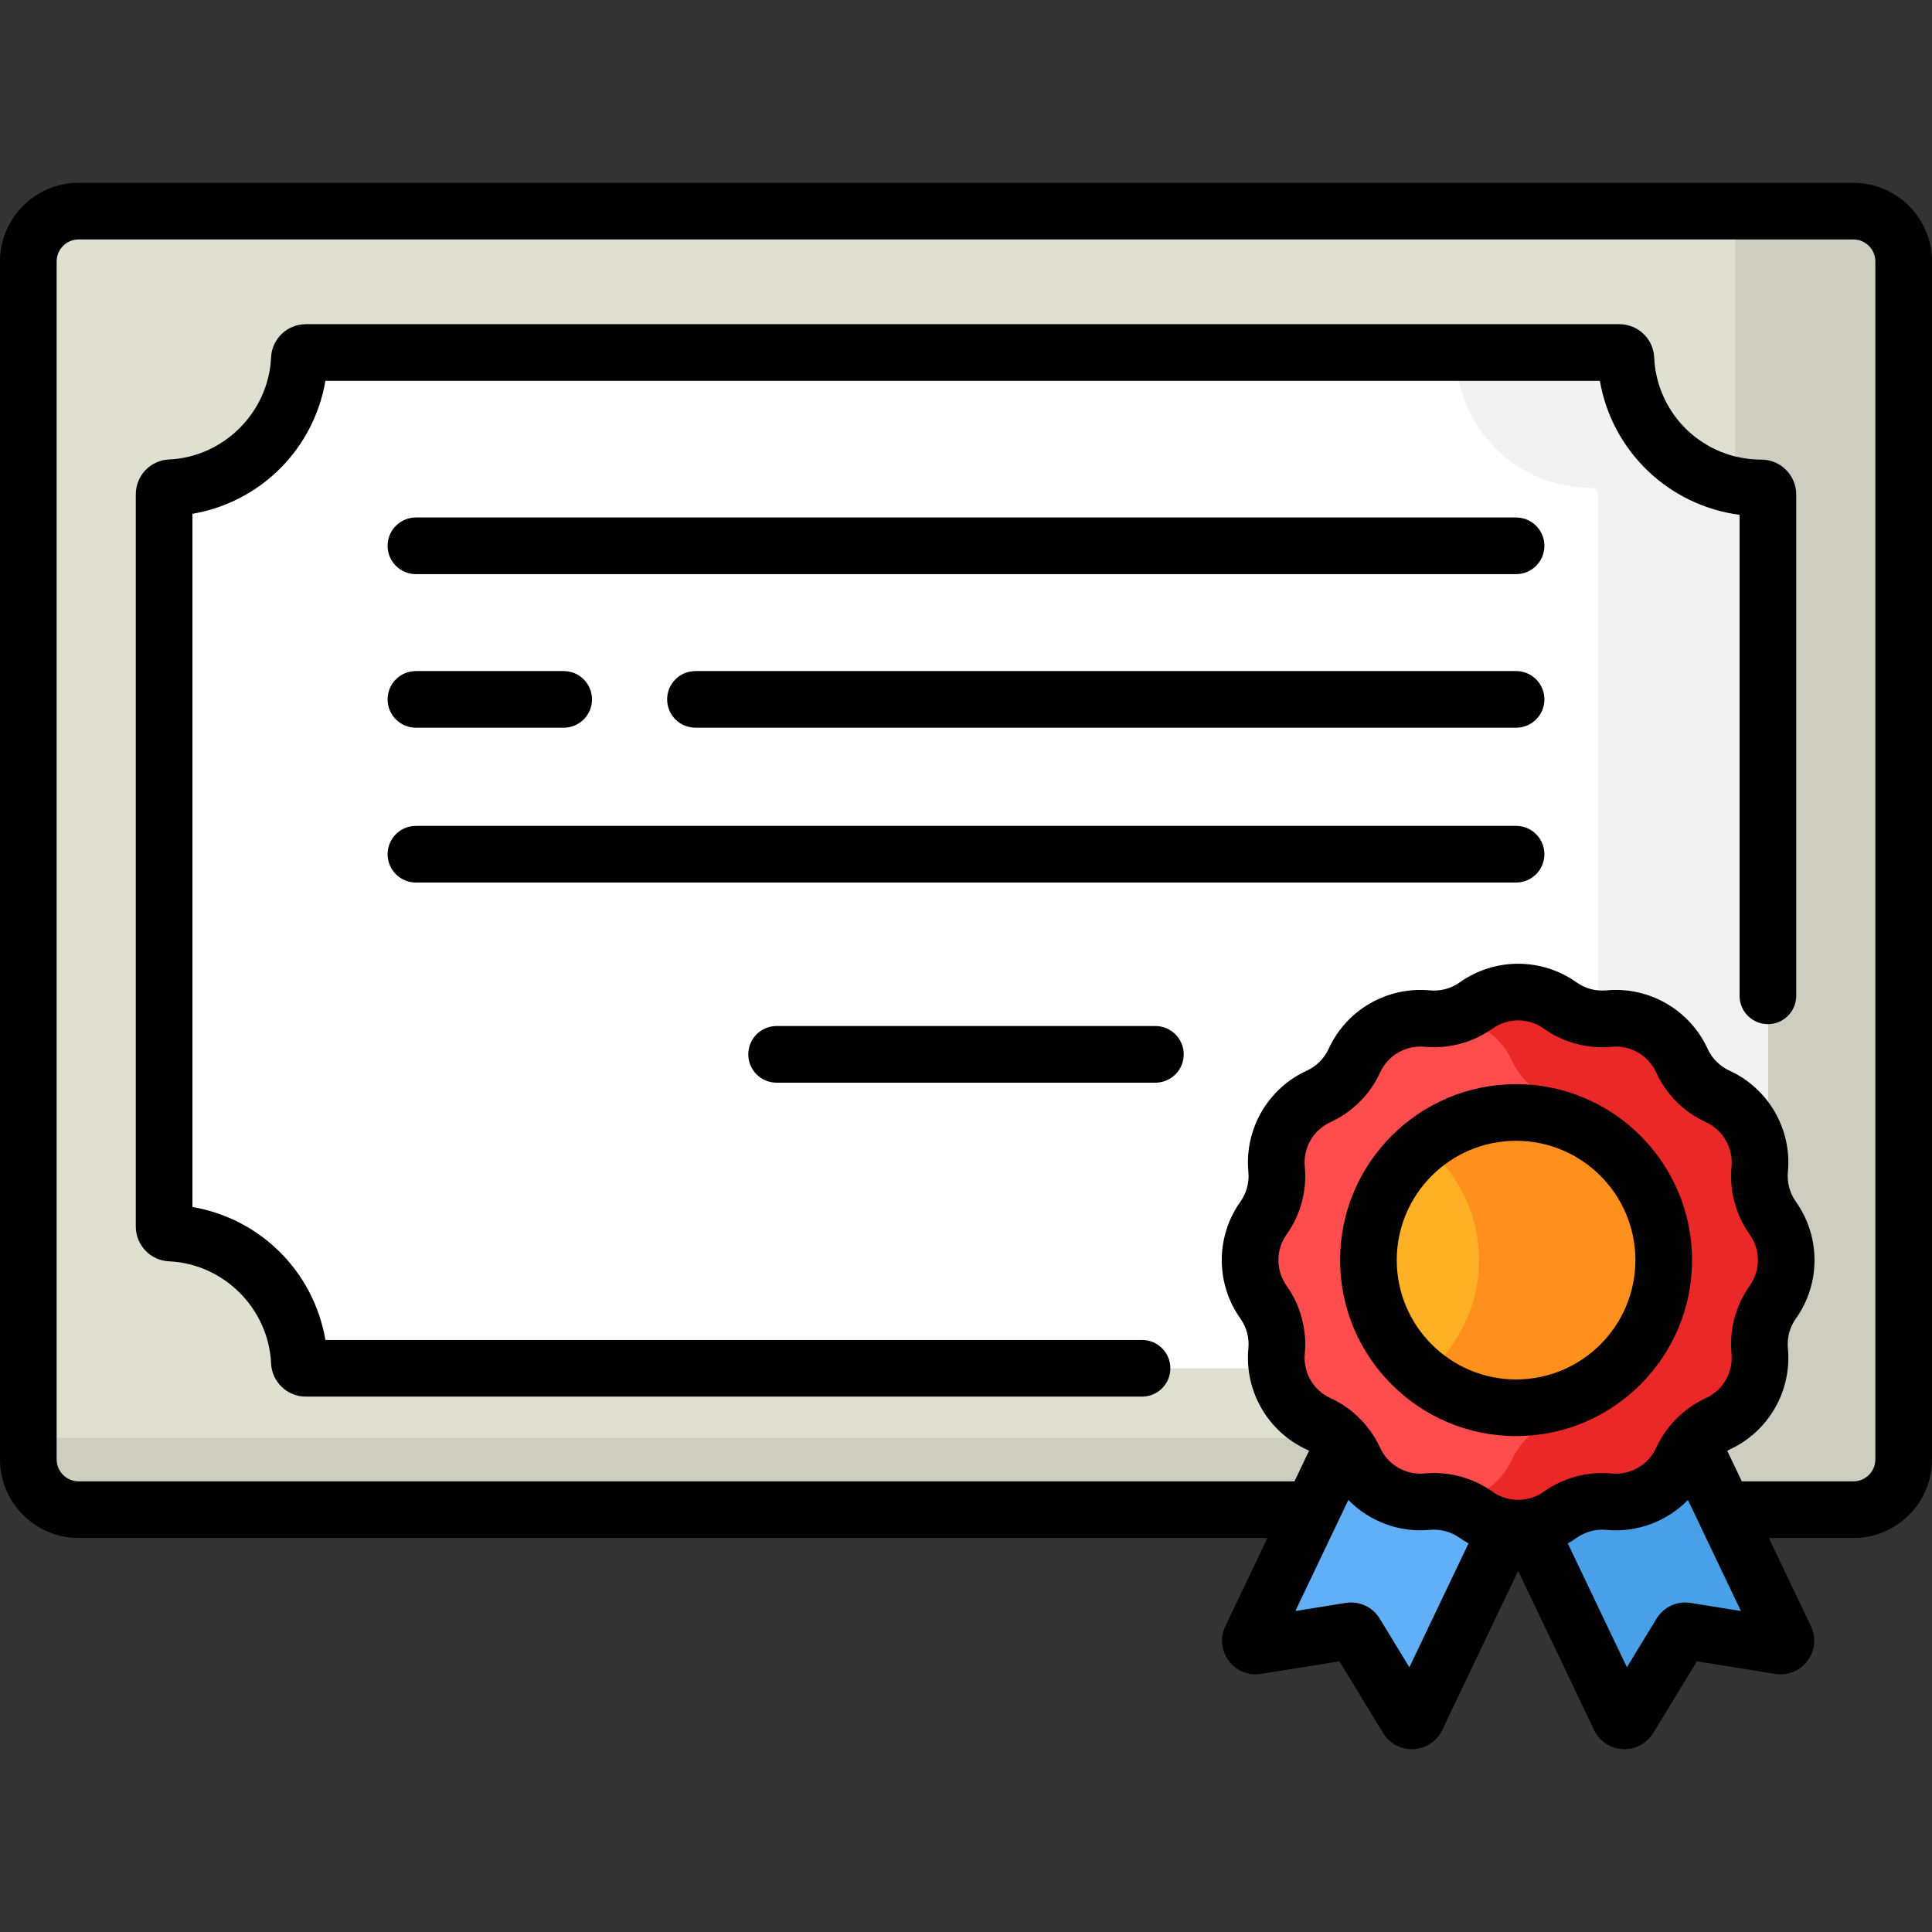
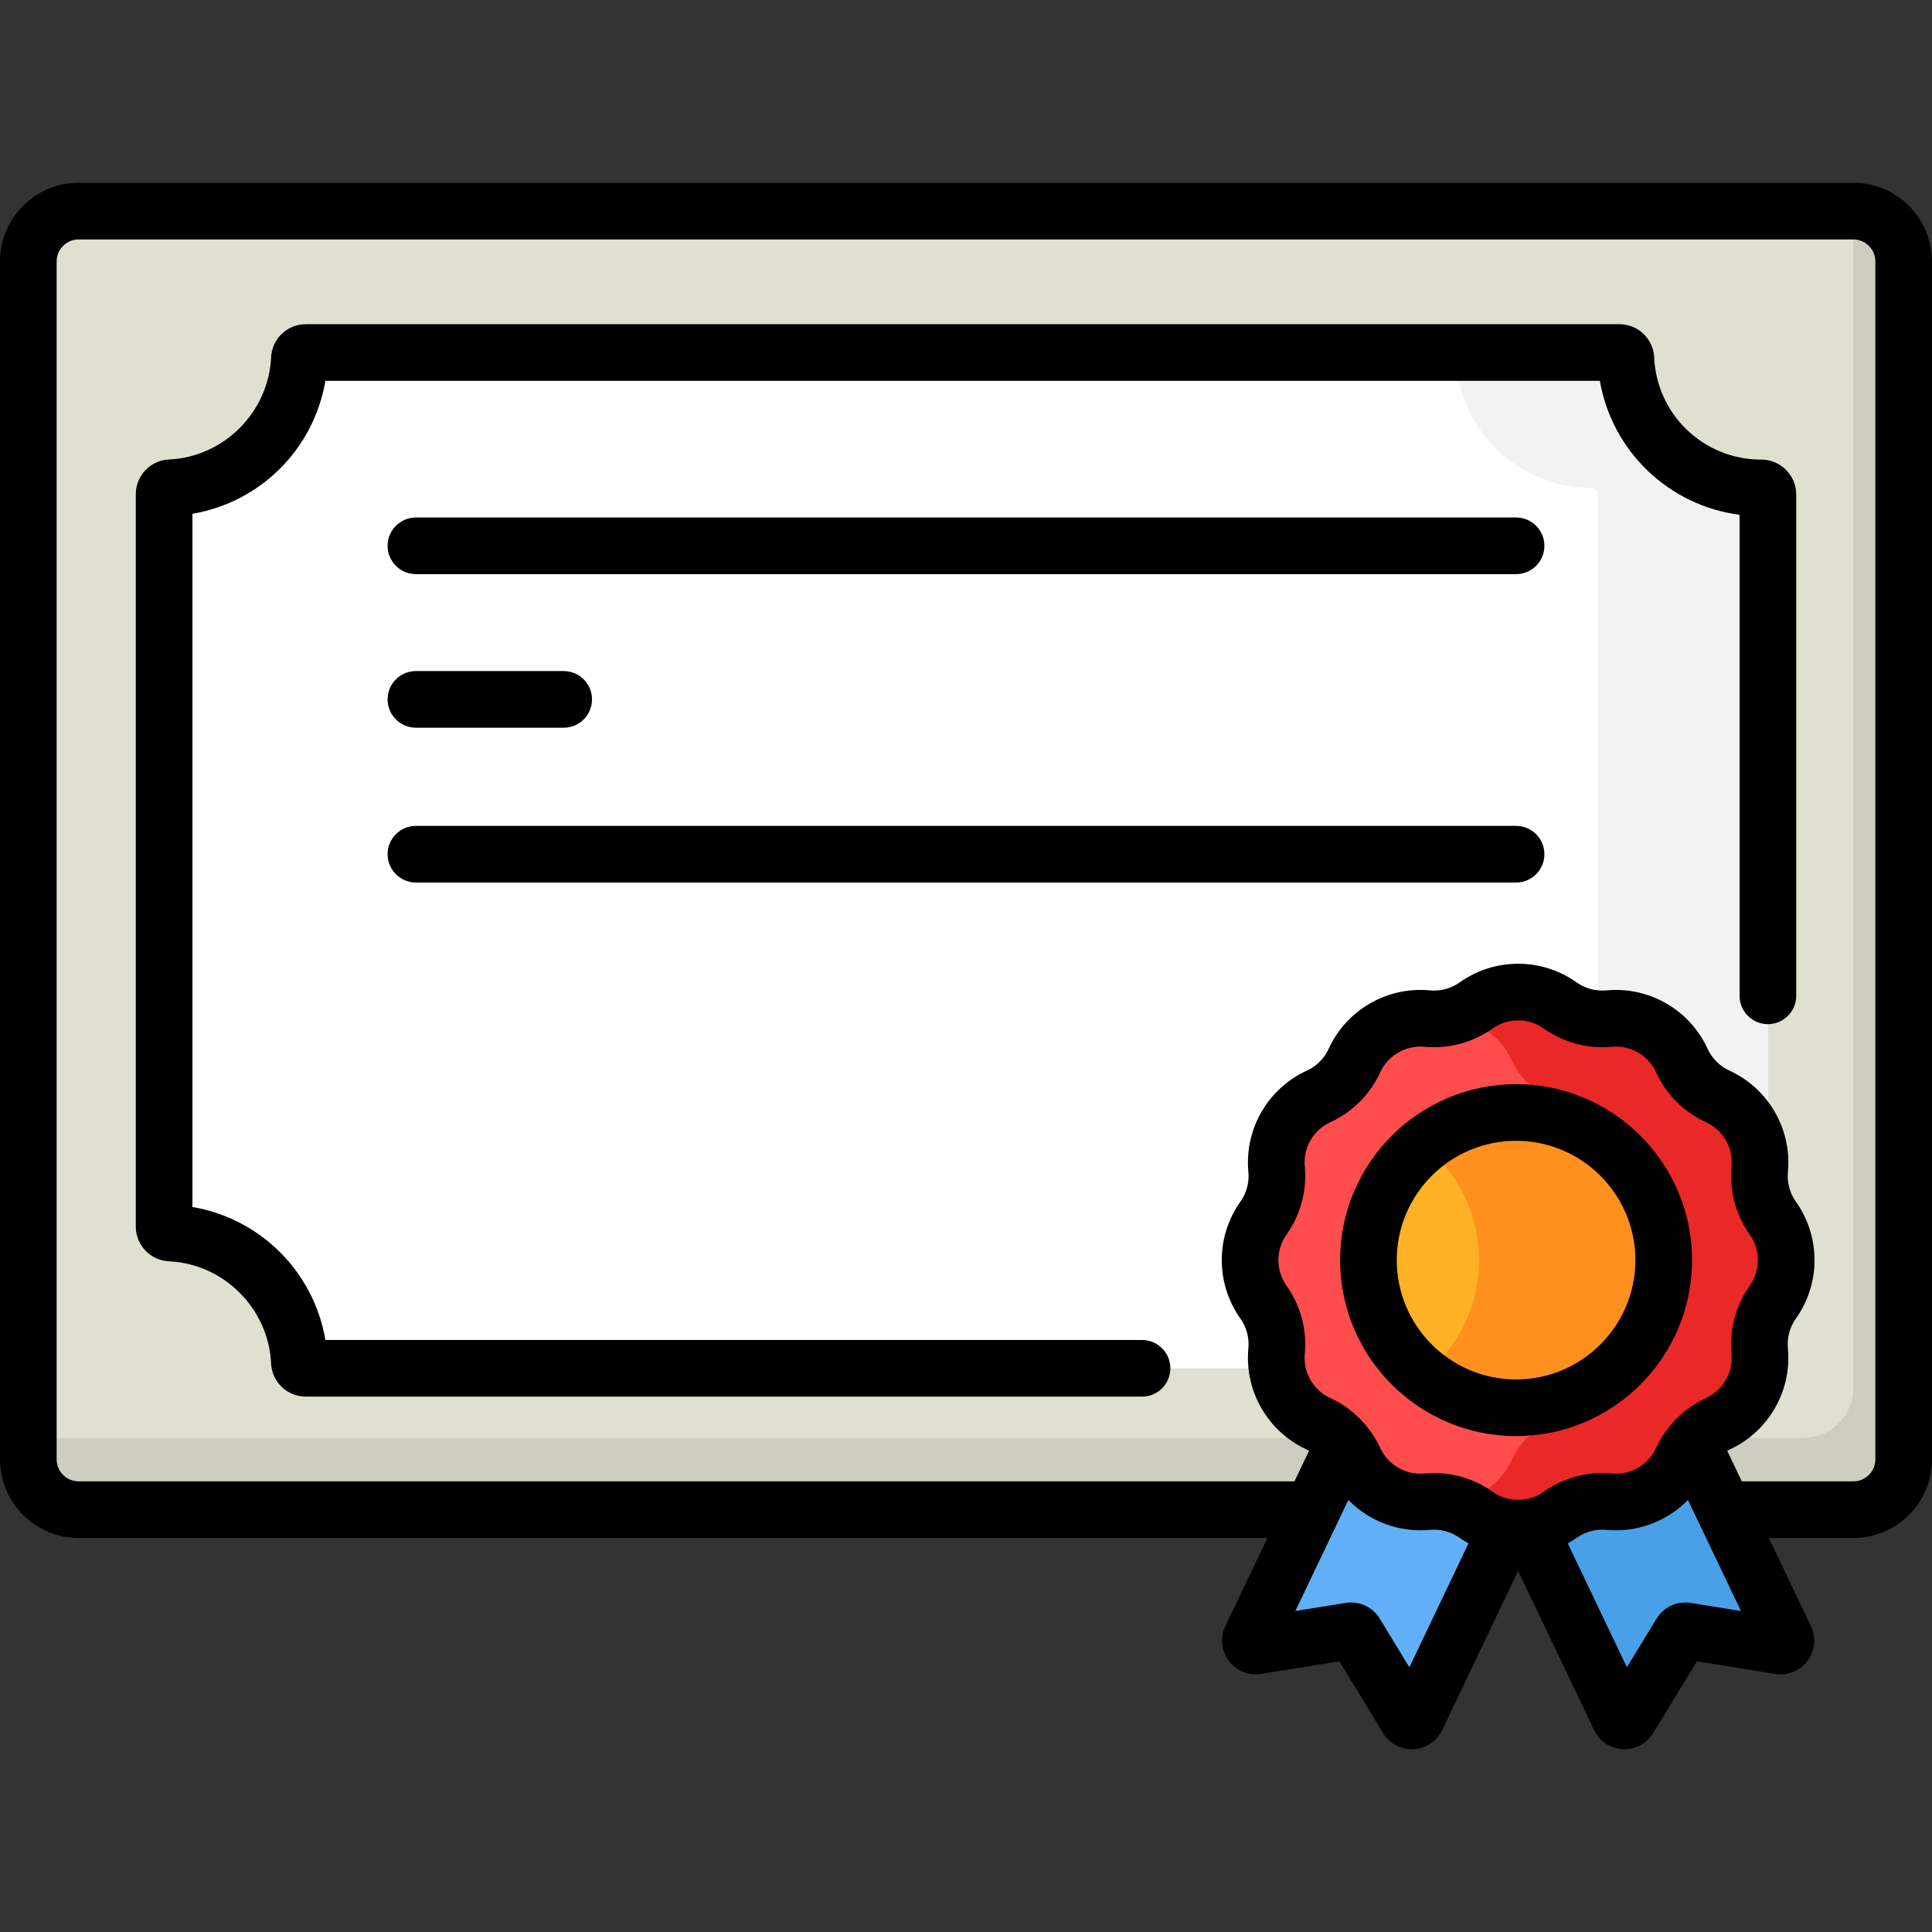
<svg xmlns="http://www.w3.org/2000/svg" version="1.1" id="Capa_1" x="0px" y="0px" viewBox="0 0 512 512" style="enable-background:new 0 0 512 512;" xml:space="preserve">
  <rect x="0" y="0" width="512" height="512" fill="#333333" stroke="none" />
  <path style="fill:#E0E0D1;" d="M491.165,400.08H20.835c-7.362,0-13.329-5.968-13.329-13.329V69.28  c0-7.362,5.968-13.329,13.329-13.329h470.33c7.362,0,13.329,5.968,13.329,13.329v317.47  C504.494,394.112,498.526,400.08,491.165,400.08z" />
-   <path style="fill:#CECEC0;" d="M491.165,55.951h-31.318v311.785c0,7.362-5.968,13.33-13.329,13.33H7.506v5.685  c0,7.362,5.968,13.33,13.329,13.33h470.33c7.362,0,13.329-5.968,13.329-13.33V69.28C504.494,61.919,498.526,55.951,491.165,55.951z" />
+   <path style="fill:#CECEC0;" d="M491.165,55.951v311.785c0,7.362-5.968,13.33-13.329,13.33H7.506v5.685  c0,7.362,5.968,13.33,13.329,13.33h470.33c7.362,0,13.329-5.968,13.329-13.33V69.28C504.494,61.919,498.526,55.951,491.165,55.951z" />
  <path style="fill:#FFFFFF;" d="M466.723,326.73c0.006,0,0.012,0,0.018,0c0.974,0.001,1.77-0.773,1.77-1.746V131.048  c0-0.974-0.796-1.747-1.77-1.746c-0.006,0-0.012,0-0.018,0c-19.268,0-34.988-15.186-35.846-34.242  c-0.042-0.923-0.817-1.642-1.741-1.642H81.076c-0.924,0-1.699,0.719-1.741,1.642c-0.833,18.512-15.693,33.371-34.205,34.205  c-0.923,0.042-1.642,0.817-1.642,1.741v194.021c0,0.924,0.719,1.699,1.642,1.741c18.512,0.833,33.371,15.693,34.205,34.205  c0.042,0.923,0.817,1.642,1.741,1.642h348.06c0.924,0,1.699-0.719,1.741-1.642C431.735,341.915,447.456,326.73,466.723,326.73z" />
  <path style="fill:#F2F2F2;" d="M466.741,129.301c-0.006,0-0.012,0-0.018,0c-19.267,0-34.988-15.186-35.846-34.242  c-0.042-0.923-0.817-1.642-1.741-1.642h-45.034c0.924,0,1.699,0.719,1.741,1.642c0.858,19.056,16.578,34.242,35.846,34.242  c0.006,0,0.012,0,0.018,0c0.974,0,1.769,0.773,1.769,1.746v193.936c0,0.974-0.796,1.747-1.769,1.746c-0.006,0-0.012,0-0.018,0  c-19.267,0-34.988,15.186-35.846,34.242c-0.042,0.923-0.817,1.642-1.741,1.642h45.034c0.924,0,1.699-0.719,1.741-1.642  c0.858-19.056,16.578-34.242,35.846-34.242c0.006,0,0.012,0,0.018,0c0.974,0,1.769-0.773,1.769-1.746V131.048  C468.511,130.074,467.715,129.301,466.741,129.301z" />
  <path style="fill:#61AFF6;" d="M372.948,455.371l-13.713-22.511c-0.298-0.489-0.862-0.75-1.428-0.659l-24.808,3.989  c-1.122,0.18-1.986-0.973-1.496-1.999l37.044-77.625l43.959,20.978l-37.08,77.701C374.943,456.256,373.531,456.328,372.948,455.371z  " />
  <path style="fill:#49A0E8;" d="M431.701,455.371l13.713-22.511c0.298-0.489,0.862-0.75,1.428-0.659l24.808,3.989  c1.122,0.18,1.986-0.973,1.496-1.999l-37.044-77.625l-43.959,20.978l37.08,77.701C429.707,456.256,431.118,456.328,431.701,455.371z  " />
  <path style="fill:#FF4C4C;" d="M413.466,266.459L413.466,266.459c3.761,2.674,8.359,3.906,12.953,3.471l0,0  c8.148-0.771,15.891,3.699,19.297,11.141l0,0c1.921,4.196,5.286,7.562,9.482,9.482l0,0c7.442,3.406,11.912,11.149,11.141,19.297l0,0  c-0.435,4.594,0.797,9.192,3.471,12.953l0,0c4.742,6.671,4.742,15.612,0,22.283l0,0c-2.674,3.761-3.906,8.359-3.471,12.953l0,0  c0.771,8.148-3.699,15.891-11.141,19.297l0,0c-4.196,1.921-7.562,5.286-9.482,9.482l0,0c-3.406,7.442-11.149,11.912-19.297,11.141  l0,0c-4.594-0.435-9.192,0.797-12.953,3.471l0,0c-6.671,4.742-15.612,4.742-22.283,0l0,0c-3.761-2.674-8.359-3.906-12.953-3.471l0,0  c-8.148,0.771-15.891-3.699-19.297-11.141l0,0c-1.921-4.196-5.286-7.562-9.482-9.482l0,0c-7.442-3.406-11.912-11.149-11.141-19.297  l0,0c0.435-4.594-0.797-9.192-3.471-12.953l0,0c-4.742-6.671-4.742-15.612,0-22.283l0,0c2.674-3.761,3.906-8.359,3.471-12.953l0,0  c-0.771-8.148,3.699-15.891,11.141-19.297l0,0c4.196-1.921,7.562-5.286,9.482-9.482l0,0c3.406-7.442,11.149-11.912,19.297-11.141  l0,0c4.594,0.435,9.192-0.797,12.953-3.471l0,0C397.854,261.717,406.795,261.717,413.466,266.459z" />
  <g>
    <path style="fill:#EA2828;" d="M377.517,397.999c0.238-0.014,0.475-0.017,0.713-0.039l0,0c0.526-0.05,1.052-0.072,1.578-0.078   C379.04,397.873,378.276,397.918,377.517,397.999z" />
    <path style="fill:#EA2828;" d="M379.808,270.008c-0.525-0.006-1.051-0.029-1.578-0.078l0,0c-0.239-0.023-0.475-0.026-0.713-0.039   C378.276,269.972,379.04,270.017,379.808,270.008z" />
    <path style="fill:#EA2828;" d="M469.811,322.803c-2.674-3.761-3.906-8.359-3.471-12.953c0.771-8.148-3.699-15.891-11.141-19.297   c-4.196-1.921-7.562-5.286-9.482-9.482l0,0c-3.406-7.442-11.15-11.912-19.297-11.141c-4.594,0.435-9.192-0.797-12.953-3.471   c-6.671-4.742-15.612-4.742-22.283,0l0,0c-2.7,1.919-5.834,3.081-9.085,3.432c7.883-0.452,15.277,3.957,18.584,11.18l0,0   c1.92,4.196,5.286,7.562,9.482,9.482c7.442,3.406,11.912,11.149,11.141,19.297c-0.435,4.594,0.797,9.192,3.471,12.953   c4.742,6.671,4.742,15.612,0,22.283c-2.674,3.761-3.906,8.359-3.471,12.953c0.771,8.148-3.699,15.891-11.141,19.297   c-4.196,1.921-7.562,5.286-9.482,9.482l0,0c-3.306,7.224-10.701,11.633-18.584,11.181c3.251,0.35,6.385,1.512,9.085,3.432l0,0   c6.671,4.742,15.612,4.742,22.283,0l0,0c3.761-2.674,8.359-3.906,12.953-3.471c8.148,0.771,15.891-3.699,19.297-11.141l0,0   c1.92-4.196,5.286-7.562,9.482-9.482c7.442-3.406,11.912-11.149,11.141-19.297c-0.435-4.594,0.797-9.192,3.471-12.953   C474.553,338.415,474.553,329.474,469.811,322.803z" />
  </g>
  <circle style="fill:#FFB125;" cx="401.78" cy="333.949" r="39.13" />
  <path style="fill:#FF901D;" d="M401.777,294.817c-9.265,0-17.772,3.227-24.475,8.61c8.931,7.171,14.653,18.174,14.653,30.518  c0,12.345-5.722,23.347-14.653,30.519c6.703,5.382,15.21,8.61,24.475,8.61c21.61,0,39.128-17.518,39.128-39.128  C440.905,312.335,423.386,294.817,401.777,294.817z" />
  <path d="M401.777,137.141H110.223c-4.146,0-7.506,3.36-7.506,7.506s3.36,7.506,7.506,7.506h291.554c4.146,0,7.506-3.36,7.506-7.506  S405.923,137.141,401.777,137.141z" />
  <path d="M401.777,218.869H110.223c-4.146,0-7.506,3.36-7.506,7.506c0,4.145,3.36,7.506,7.506,7.506h291.554  c4.146,0,7.506-3.36,7.506-7.506S405.923,218.869,401.777,218.869z" />
-   <path d="M306.193,271.909H205.807c-4.146,0-7.506,3.36-7.506,7.506c0,4.145,3.36,7.506,7.506,7.506h100.386  c4.146,0,7.506-3.36,7.506-7.506S310.339,271.909,306.193,271.909z" />
-   <path d="M401.777,177.838H184.303c-4.146,0-7.506,3.36-7.506,7.506c0,4.145,3.36,7.506,7.506,7.506h217.474  c4.146,0,7.506-3.36,7.506-7.506S405.923,177.838,401.777,177.838z" />
  <path d="M110.223,192.849h39.158c4.146,0,7.506-3.36,7.506-7.506c0-4.145-3.36-7.506-7.506-7.506h-39.158  c-4.146,0-7.506,3.36-7.506,7.506C102.717,189.489,106.077,192.849,110.223,192.849z" />
  <path d="M466.729,121.796c-0.002,0-0.003,0-0.005,0c-15.213,0-27.664-11.892-28.349-27.078c-0.225-4.938-4.283-8.805-9.238-8.805  H81.077c-4.956,0-9.015,3.868-9.239,8.81c-0.653,14.511-12.532,26.391-27.044,27.044c-4.94,0.222-8.809,4.281-8.809,9.239v194.021  c0,4.958,3.869,9.016,8.809,9.238c14.512,0.654,26.391,12.533,27.044,27.049c0.225,4.938,4.284,8.805,9.239,8.805h221.577  c4.146,0,7.506-3.36,7.506-7.506c0-4.145-3.36-7.506-7.506-7.506H86.239c-3.103-18.079-17.164-32.14-35.243-35.244V136.167  c18.079-3.103,32.14-17.167,35.243-35.243h337.739c3.23,18.65,18.245,33.046,37.026,35.51v127.469c0,4.145,3.36,7.506,7.506,7.506  c4.146,0,7.506-3.36,7.506-7.506V131.048c0-2.499-0.982-4.841-2.765-6.593C471.505,122.74,469.194,121.796,466.729,121.796z" />
  <path d="M491.165,48.445H20.835C9.347,48.445,0,57.792,0,69.28v317.47c0,11.489,9.347,20.835,20.835,20.835h315.048l-11.154,23.373  c-1.433,3.001-1.084,6.52,0.908,9.182c1.993,2.663,5.272,3.986,8.553,3.461l20.766-3.338l11.583,19.013  c1.624,2.668,4.51,4.278,7.611,4.278c0.151,0,0.303-0.004,0.455-0.012c3.272-0.166,6.181-2.106,7.594-5.064l20.126-42.173  l20.124,42.17c1.41,2.958,4.319,4.9,7.592,5.068c0.153,0.008,0.307,0.012,0.459,0.012c3.101,0,5.987-1.61,7.611-4.277l11.583-19.013  l20.766,3.339c3.291,0.526,6.564-0.801,8.555-3.465c1.992-2.664,2.338-6.182,0.905-9.178l-11.154-23.373h22.399  c11.488,0,20.835-9.346,20.835-20.835V69.28C512,57.792,502.653,48.445,491.165,48.445z M373.501,441.85l-7.857-12.895  c-1.892-3.106-5.434-4.74-9.028-4.163l-13.334,2.144l14.046-29.432c5.536,5.649,13.423,8.701,21.61,7.93  c2.799-0.268,5.605,0.486,7.898,2.115c0.756,0.538,1.541,1.015,2.336,1.465L373.501,441.85z M404.115,397.342  c-0.023,0.003-0.046,0.005-0.07,0.009c-1.138,0.168-2.295,0.168-3.433,0.001c-0.029-0.004-0.058-0.007-0.086-0.011  c-1.763-0.273-3.477-0.948-4.995-2.027c-4.54-3.228-9.961-4.944-15.491-4.944c-0.838,0-1.678,0.04-2.518,0.119  c-4.969,0.469-9.69-2.26-11.764-6.792c-0.921-2.012-2.096-3.874-3.46-5.577c-0.06-0.085-0.126-0.165-0.189-0.247  c-0.076-0.092-0.147-0.187-0.223-0.278c-0.087-0.102-0.178-0.199-0.271-0.296c-2.482-2.856-5.549-5.188-9.042-6.786  c-4.533-2.074-7.262-6.802-6.792-11.765c0.604-6.386-1.109-12.782-4.825-18.009c-2.889-4.063-2.889-9.522-0.001-13.585  c3.717-5.227,5.43-11.623,4.826-18.009c-0.47-4.963,2.26-9.691,6.792-11.765c5.833-2.669,10.515-7.351,13.184-13.184  c2.075-4.533,6.813-7.263,11.765-6.792c6.393,0.603,12.783-1.11,18.01-4.826c4.064-2.888,9.523-2.888,13.585,0  c5.228,3.716,11.619,5.425,18.01,4.826c4.967-0.472,9.692,2.26,11.766,6.792c2.669,5.833,7.351,10.515,13.183,13.183  c4.533,2.075,7.263,6.803,6.793,11.765c-0.604,6.387,1.109,12.783,4.825,18.009c2.889,4.063,2.889,9.522,0,13.585  c-3.716,5.228-5.429,11.624-4.825,18.009c0.47,4.963-2.26,9.691-6.794,11.766c-3.485,1.595-6.545,3.921-9.024,6.768  c-0.102,0.106-0.202,0.213-0.296,0.324c-0.065,0.078-0.126,0.159-0.191,0.238c-0.075,0.096-0.151,0.19-0.221,0.289  c-1.36,1.7-2.532,3.558-3.45,5.565c-2.075,4.532-6.803,7.263-11.766,6.792c-6.38-0.601-12.78,1.109-18.01,4.825  C407.597,396.394,405.881,397.07,404.115,397.342z M448.033,424.791c-3.595-0.575-7.135,1.058-9.028,4.165l-7.856,12.895  l-15.671-32.837c0.795-0.45,1.579-0.927,2.336-1.465c2.294-1.63,5.102-2.386,7.898-2.116c8.19,0.772,16.075-2.28,21.611-7.929  l14.045,29.431L448.033,424.791z M496.989,386.751c0,3.211-2.612,5.824-5.824,5.824h-29.563l-3.87-8.11  c0.195-0.103,0.389-0.211,0.591-0.303c10.336-4.731,16.561-15.513,15.49-26.829c-0.265-2.8,0.486-5.605,2.116-7.898  c6.586-9.265,6.586-21.715-0.001-30.98c-1.629-2.292-2.38-5.096-2.115-7.897c1.071-11.316-5.154-22.098-15.491-26.829  c-2.557-1.171-4.61-3.224-5.781-5.781c-4.73-10.337-15.517-16.56-26.83-15.49c-2.802,0.267-5.605-0.486-7.897-2.116  c-9.265-6.586-21.716-6.587-30.98,0c-2.293,1.63-5.104,2.383-7.897,2.115c-11.33-1.066-22.1,5.154-26.829,15.49  c-1.171,2.558-3.224,4.61-5.782,5.781c-10.336,4.731-16.561,15.512-15.49,26.829c0.265,2.801-0.486,5.605-2.116,7.898  c-6.586,9.265-6.586,21.715,0,30.979c1.63,2.292,2.381,5.097,2.116,7.898c-1.071,11.317,5.154,22.099,15.49,26.829  c0.202,0.092,0.395,0.2,0.59,0.303l-3.87,8.111H20.835c-3.211,0-5.824-2.612-5.824-5.824V69.28c0-3.211,2.612-5.824,5.824-5.824  h470.33c3.211,0,5.824,2.613,5.824,5.824L496.989,386.751L496.989,386.751z" />
  <path d="M448.41,333.945c0-25.714-20.919-46.633-46.633-46.633s-46.634,20.92-46.634,46.633c0,25.714,20.92,46.634,46.634,46.634  S448.41,359.658,448.41,333.945z M401.777,365.567c-17.437,0-31.623-14.186-31.623-31.623c0-17.436,14.186-31.622,31.623-31.622  c17.436,0,31.622,14.186,31.622,31.622C433.399,351.381,419.213,365.567,401.777,365.567z" />
  <g>
</g>
  <g>
</g>
  <g>
</g>
  <g>
</g>
  <g>
</g>
  <g>
</g>
  <g>
</g>
  <g>
</g>
  <g>
</g>
  <g>
</g>
  <g>
</g>
  <g>
</g>
  <g>
</g>
  <g>
</g>
  <g>
</g>
</svg>